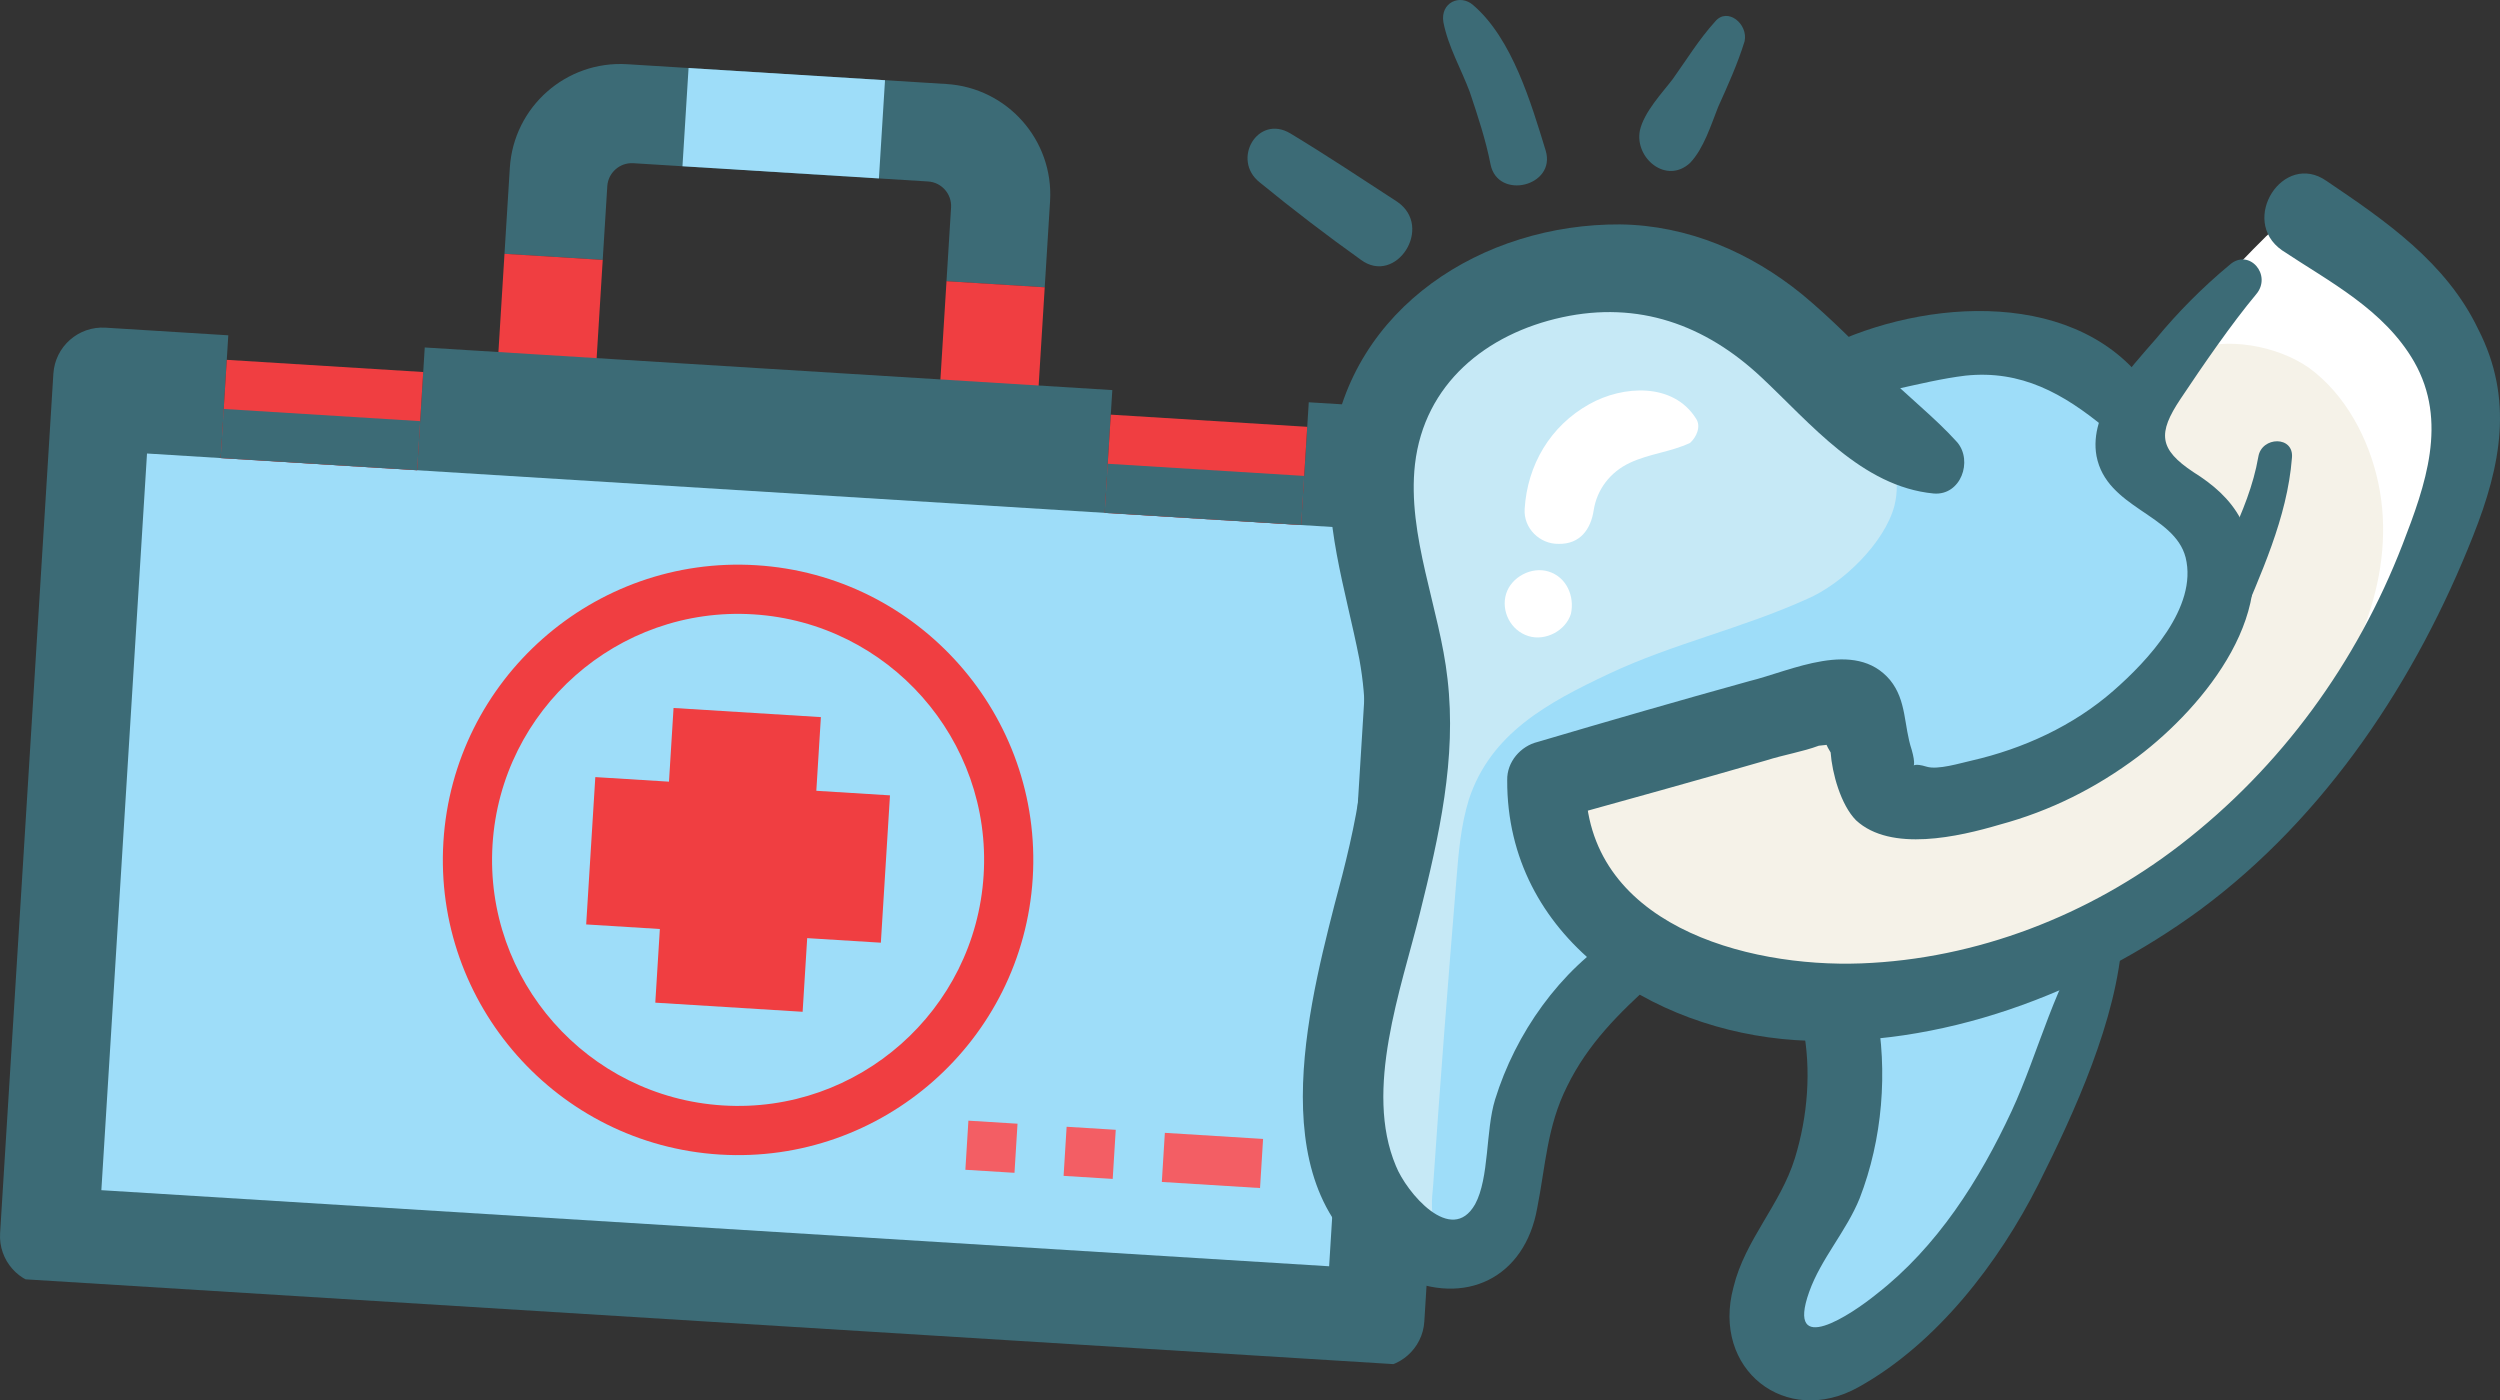
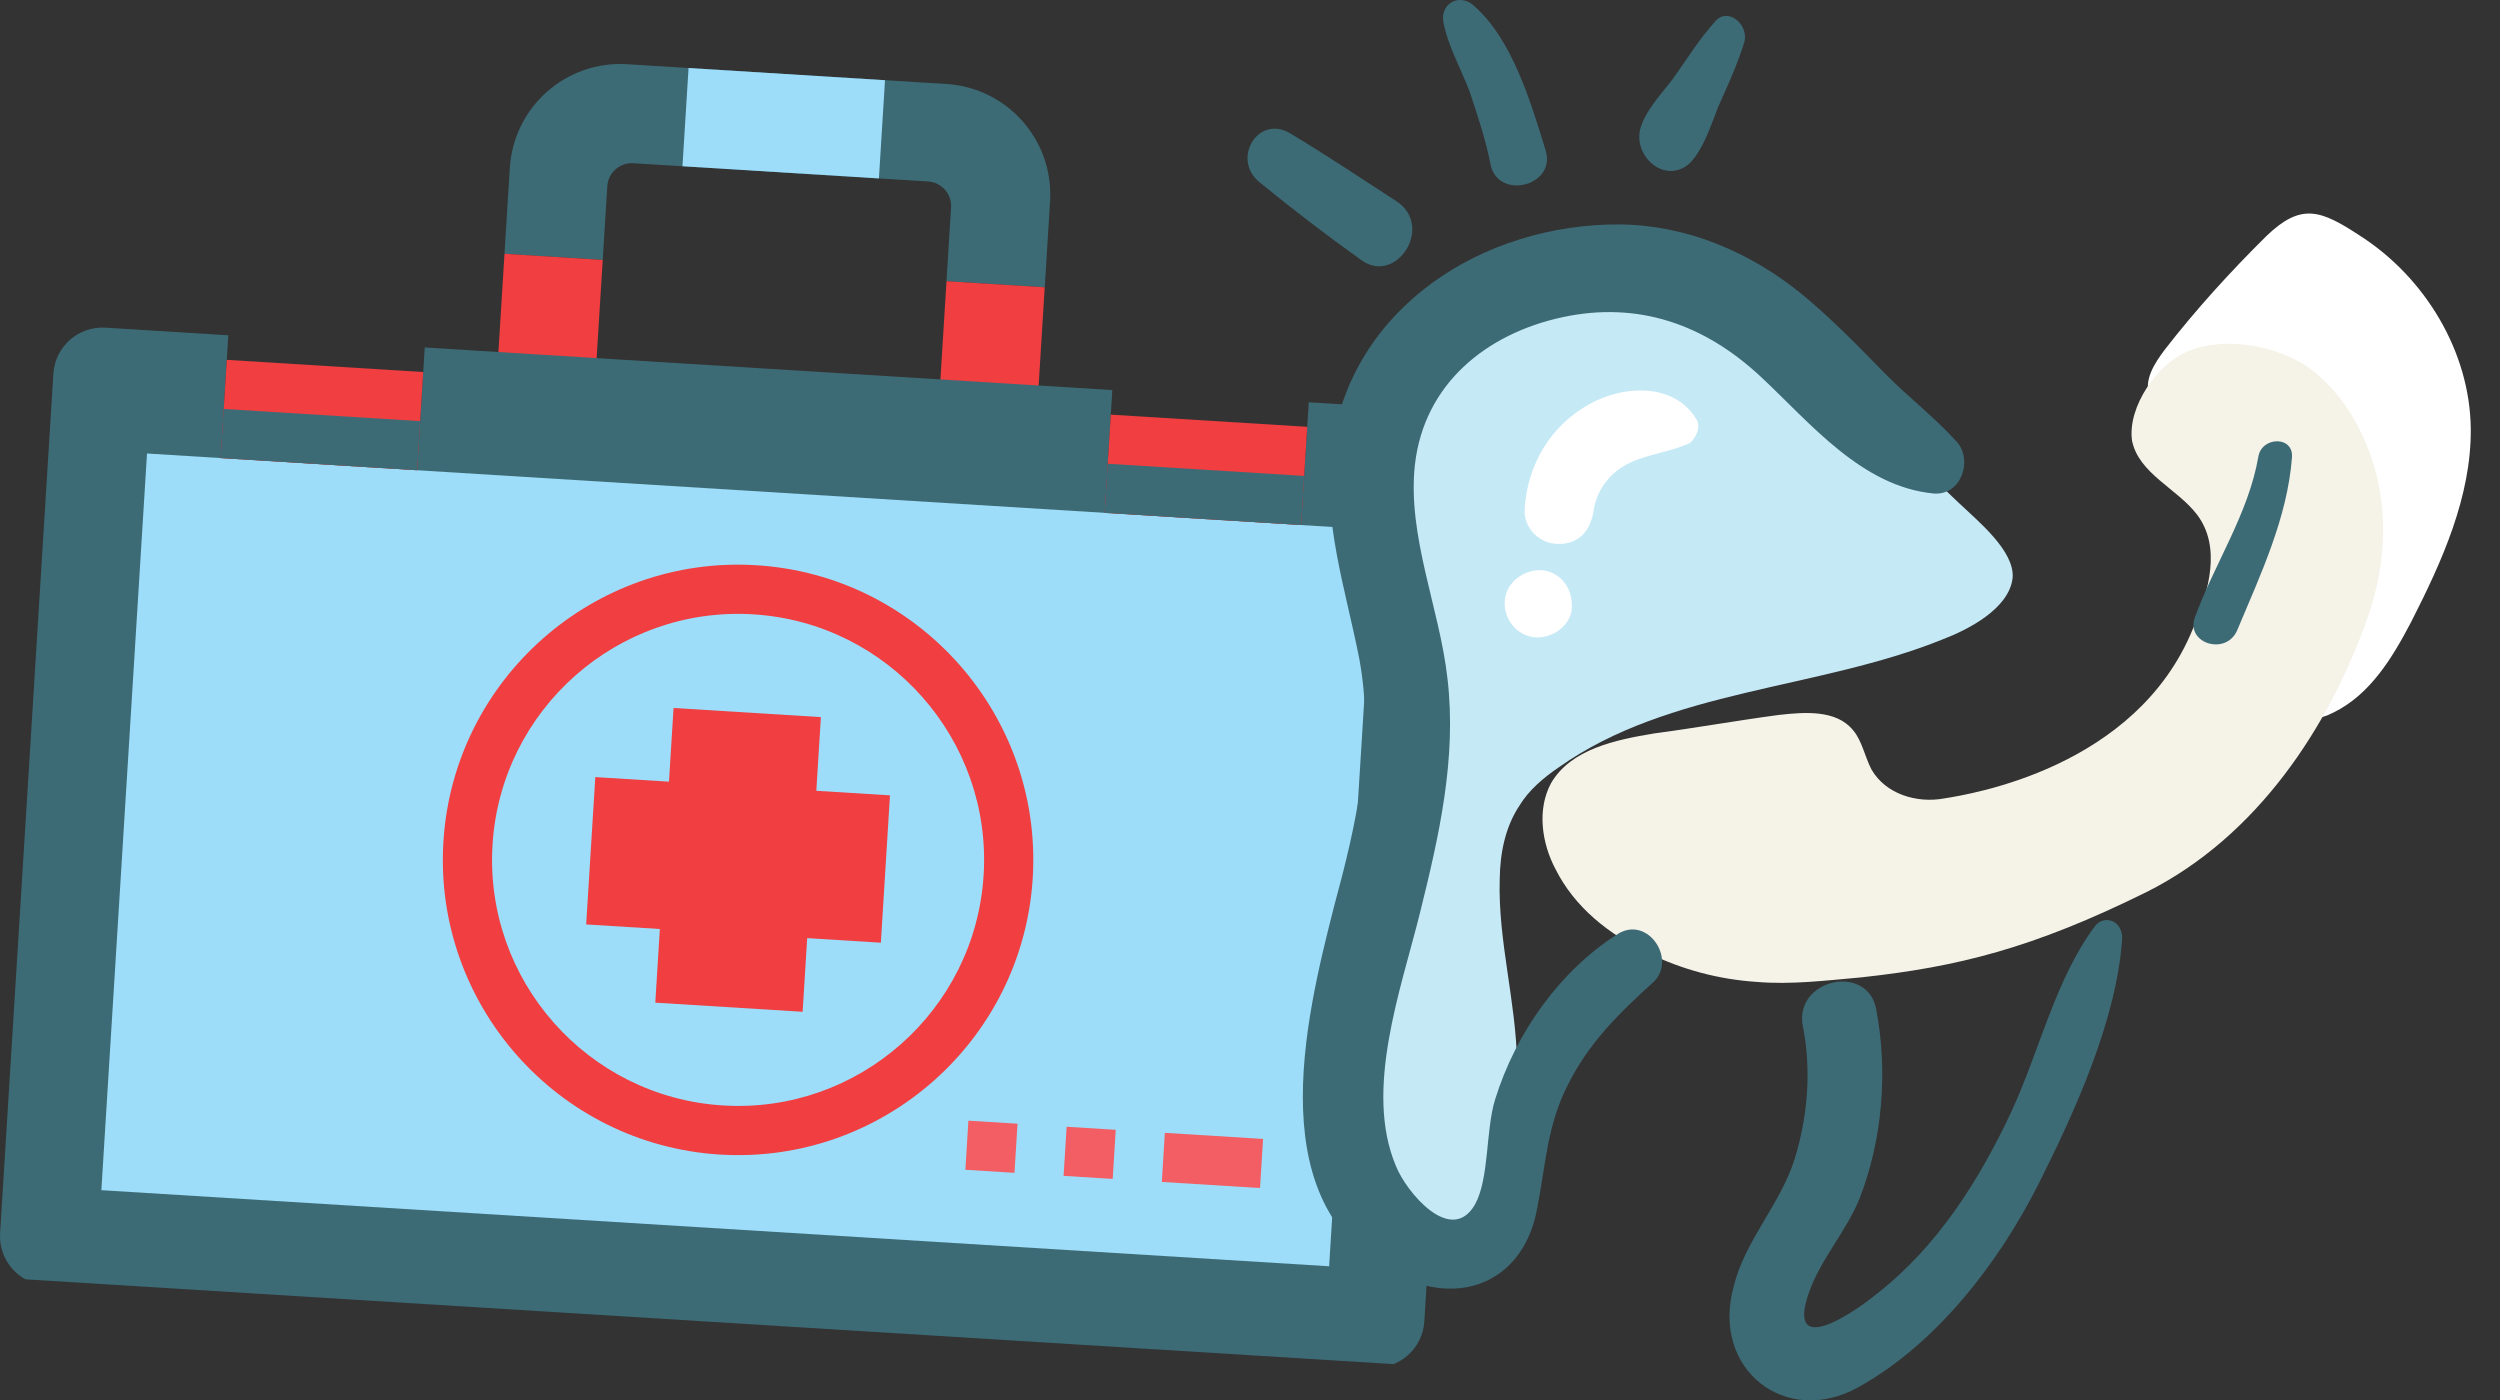
<svg xmlns="http://www.w3.org/2000/svg" xmlns:ns1="http://sodipodi.sourceforge.net/DTD/sodipodi-0.dtd" xmlns:ns2="http://www.inkscape.org/namespaces/inkscape" width="681.637" zoomAndPan="magnify" viewBox="0 0 511.228 286.367" height="381.823" preserveAspectRatio="xMidYMid" version="1.0" id="svg586" ns1:docname="chicots.svg" ns2:version="1.2.2 (b0a8486541, 2022-12-01)">
  <rect x="0" y="0" width="511.228" height="286.367" fill="#333333" stroke="none" />
  <ns1:namedview id="namedview588" pagecolor="#ffffff" bordercolor="#666666" borderopacity="1.0" ns2:showpageshadow="2" ns2:pageopacity="0.0" ns2:pagecheckerboard="0" ns2:deskcolor="#d1d1d1" showgrid="false" ns2:zoom="0.89136242" ns2:cx="344.97752" ns2:cy="258.59291" ns2:window-width="2494" ns2:window-height="1371" ns2:window-x="0" ns2:window-y="0" ns2:window-maximized="1" ns2:current-layer="svg586" />
  <defs id="defs314">
    <clipPath id="d71ed1674f">
      <path d="M 0.621,0.586 H 527.191 V 351.633 H 0.621 Z m 0,0" clip-rule="nonzero" id="path2" />
    </clipPath>
    <clipPath id="8cc2d6dbbc">
      <path d="M 104,44 H 217 V 90 H 104 Z m 0,0" clip-rule="nonzero" id="path5" />
    </clipPath>
    <clipPath id="a0015bc856">
      <path d="M 16.426,37.324 307.996,55.395 292.184,310.52 0.613,292.449 Z m 0,0" clip-rule="nonzero" id="path8" />
    </clipPath>
    <clipPath id="8d8521fb68">
      <path d="M 16.426,37.324 307.996,55.395 292.184,310.52 0.613,292.449 Z m 0,0" clip-rule="nonzero" id="path11" />
    </clipPath>
    <clipPath id="4c334e7bf8">
      <path d="m 140,45 h 43 v 23 h -43 z m 0,0" clip-rule="nonzero" id="path14" />
    </clipPath>
    <clipPath id="0542b4d4a2">
      <path d="M 16.426,37.324 307.996,55.395 292.184,310.52 0.613,292.449 Z m 0,0" clip-rule="nonzero" id="path17" />
    </clipPath>
    <clipPath id="735808501f">
      <path d="M 16.426,37.324 307.996,55.395 292.184,310.52 0.613,292.449 Z m 0,0" clip-rule="nonzero" id="path20" />
    </clipPath>
    <clipPath id="5e52acf4fe">
      <path d="m 102,83 h 23 v 27 h -23 z m 0,0" clip-rule="nonzero" id="path23" />
    </clipPath>
    <clipPath id="e09b48b632">
      <path d="M 16.426,37.324 307.996,55.395 292.184,310.52 0.613,292.449 Z m 0,0" clip-rule="nonzero" id="path26" />
    </clipPath>
    <clipPath id="84fc404e76">
      <path d="M 16.426,37.324 307.996,55.395 292.184,310.52 0.613,292.449 Z m 0,0" clip-rule="nonzero" id="path29" />
    </clipPath>
    <clipPath id="fe074b0e2d">
      <path d="m 193,88 h 22 v 28 h -22 z m 0,0" clip-rule="nonzero" id="path32" />
    </clipPath>
    <clipPath id="9b0237e0a6">
      <path d="M 16.426,37.324 307.996,55.395 292.184,310.52 0.613,292.449 Z m 0,0" clip-rule="nonzero" id="path35" />
    </clipPath>
    <clipPath id="125909bf75">
      <path d="M 16.426,37.324 307.996,55.395 292.184,310.52 0.613,292.449 Z m 0,0" clip-rule="nonzero" id="path38" />
    </clipPath>
    <clipPath id="42ebcb62e9">
      <path d="M 1,98 H 304 V 311 H 1 Z m 0,0" clip-rule="nonzero" id="path41" />
    </clipPath>
    <clipPath id="8b3abd26f8">
      <path d="M 16.426,37.324 307.996,55.395 292.184,310.52 0.613,292.449 Z m 0,0" clip-rule="nonzero" id="path44" />
    </clipPath>
    <clipPath id="be57fdf98e">
      <path d="M 16.426,37.324 307.996,55.395 292.184,310.52 0.613,292.449 Z m 0,0" clip-rule="nonzero" id="path47" />
    </clipPath>
    <clipPath id="444377d2f0">
      <path d="M 21,123 H 283 V 291 H 21 Z m 0,0" clip-rule="nonzero" id="path50" />
    </clipPath>
    <clipPath id="f7ccb1079f">
      <path d="M 16.426,37.324 307.996,55.395 292.184,310.52 0.613,292.449 Z m 0,0" clip-rule="nonzero" id="path53" />
    </clipPath>
    <clipPath id="0a72babb62">
      <path d="M 16.426,37.324 307.996,55.395 292.184,310.52 0.613,292.449 Z m 0,0" clip-rule="nonzero" id="path56" />
    </clipPath>
    <clipPath id="8e4643abe1">
      <path d="m 46,104 h 42 v 24 H 46 Z m 0,0" clip-rule="nonzero" id="path59" />
    </clipPath>
    <clipPath id="f4510a8a6f">
      <path d="M 16.426,37.324 307.996,55.395 292.184,310.52 0.613,292.449 Z m 0,0" clip-rule="nonzero" id="path62" />
    </clipPath>
    <clipPath id="206ee3fe21">
      <path d="M 16.426,37.324 307.996,55.395 292.184,310.52 0.613,292.449 Z m 0,0" clip-rule="nonzero" id="path65" />
    </clipPath>
    <clipPath id="7fcf3dcb03">
      <path d="m 227,115 h 42 v 24 h -42 z m 0,0" clip-rule="nonzero" id="path68" />
    </clipPath>
    <clipPath id="7f2f222eca">
      <path d="M 16.426,37.324 307.996,55.395 292.184,310.52 0.613,292.449 Z m 0,0" clip-rule="nonzero" id="path71" />
    </clipPath>
    <clipPath id="748a996a3e">
      <path d="M 16.426,37.324 307.996,55.395 292.184,310.52 0.613,292.449 Z m 0,0" clip-rule="nonzero" id="path74" />
    </clipPath>
    <clipPath id="e6df3fa66e">
      <path d="m 46,114 h 42 v 14 H 46 Z m 0,0" clip-rule="nonzero" id="path77" />
    </clipPath>
    <clipPath id="d6fa30542c">
      <path d="M 16.426,37.324 307.996,55.395 292.184,310.52 0.613,292.449 Z m 0,0" clip-rule="nonzero" id="path80" />
    </clipPath>
    <clipPath id="d8c618d367">
      <path d="M 16.426,37.324 307.996,55.395 292.184,310.52 0.613,292.449 Z m 0,0" clip-rule="nonzero" id="path83" />
    </clipPath>
    <clipPath id="fb65f86855">
      <path d="m 227,126 h 41 v 13 h -41 z m 0,0" clip-rule="nonzero" id="path86" />
    </clipPath>
    <clipPath id="351cd7db65">
      <path d="M 16.426,37.324 307.996,55.395 292.184,310.52 0.613,292.449 Z m 0,0" clip-rule="nonzero" id="path89" />
    </clipPath>
    <clipPath id="fa21320a97">
      <path d="M 16.426,37.324 307.996,55.395 292.184,310.52 0.613,292.449 Z m 0,0" clip-rule="nonzero" id="path92" />
    </clipPath>
    <clipPath id="4e0daf47ec">
      <path d="M 91,146 H 213 V 268 H 91 Z m 0,0" clip-rule="nonzero" id="path95" />
    </clipPath>
    <clipPath id="712ccb5250">
      <path d="M 16.426,37.324 307.996,55.395 292.184,310.52 0.613,292.449 Z m 0,0" clip-rule="nonzero" id="path98" />
    </clipPath>
    <clipPath id="3d0ba504f1">
      <path d="M 16.426,37.324 307.996,55.395 292.184,310.52 0.613,292.449 Z m 0,0" clip-rule="nonzero" id="path101" />
    </clipPath>
    <clipPath id="e3a5ad0dd9">
      <path d="m 121,175 h 63 v 64 h -63 z m 0,0" clip-rule="nonzero" id="path104" />
    </clipPath>
    <clipPath id="3ecf8249b4">
      <path d="M 16.426,37.324 307.996,55.395 292.184,310.52 0.613,292.449 Z m 0,0" clip-rule="nonzero" id="path107" />
    </clipPath>
    <clipPath id="3820597e87">
      <path d="M 16.426,37.324 307.996,55.395 292.184,310.52 0.613,292.449 Z m 0,0" clip-rule="nonzero" id="path110" />
    </clipPath>
    <clipPath id="745fcfaca6">
      <path d="m 198,260 h 12 v 12 h -12 z m 0,0" clip-rule="nonzero" id="path113" />
    </clipPath>
    <clipPath id="7b4ab6bc3b">
      <path d="M 16.426,37.324 307.996,55.395 292.184,310.52 0.613,292.449 Z m 0,0" clip-rule="nonzero" id="path116" />
    </clipPath>
    <clipPath id="fa019f219d">
      <path d="M 16.426,37.324 307.996,55.395 292.184,310.52 0.613,292.449 Z m 0,0" clip-rule="nonzero" id="path119" />
    </clipPath>
    <clipPath id="d719cc591b">
      <path d="m 218,261 h 12 v 12 h -12 z m 0,0" clip-rule="nonzero" id="path122" />
    </clipPath>
    <clipPath id="4e1fca70ba">
      <path d="M 16.426,37.324 307.996,55.395 292.184,310.52 0.613,292.449 Z m 0,0" clip-rule="nonzero" id="path125" />
    </clipPath>
    <clipPath id="c02f14ffea">
      <path d="M 16.426,37.324 307.996,55.395 292.184,310.52 0.613,292.449 Z m 0,0" clip-rule="nonzero" id="path128" />
    </clipPath>
    <clipPath id="f13fefad46">
      <path d="m 238,262 h 22 v 13 h -22 z m 0,0" clip-rule="nonzero" id="path131" />
    </clipPath>
    <clipPath id="0f270bf7a8">
      <path d="M 16.426,37.324 307.996,55.395 292.184,310.52 0.613,292.449 Z m 0,0" clip-rule="nonzero" id="path134" />
    </clipPath>
    <clipPath id="444510aea0">
      <path d="M 16.426,37.324 307.996,55.395 292.184,310.52 0.613,292.449 Z m 0,0" clip-rule="nonzero" id="path137" />
    </clipPath>
    <clipPath id="12a15cf600">
      <path d="m 440,74 h 67 v 105 h -67 z m 0,0" clip-rule="nonzero" id="path140" />
    </clipPath>
    <clipPath id="ef996f11a5">
      <path d="m 272.473,0.758 254.711,78.625 L 444.25,348.047 189.539,269.422 Z m 0,0" clip-rule="nonzero" id="path143" />
    </clipPath>
    <clipPath id="06d4042a46">
      <path d="m 272.473,0.758 254.711,78.625 L 444.25,348.047 189.539,269.422 Z m 0,0" clip-rule="nonzero" id="path146" />
    </clipPath>
    <clipPath id="0281898b8d">
      <path d="m 272.473,0.758 254.711,78.625 L 444.25,348.047 189.539,269.422 Z m 0,0" clip-rule="nonzero" id="path149" />
    </clipPath>
    <clipPath id="961d41928b">
      <path d="M 276,90 H 413 V 287 H 276 Z m 0,0" clip-rule="nonzero" id="path152" />
    </clipPath>
    <clipPath id="863006d490">
      <path d="m 272.473,0.758 254.711,78.625 L 444.25,348.047 189.539,269.422 Z m 0,0" clip-rule="nonzero" id="path155" />
    </clipPath>
    <clipPath id="9f600c3f55">
      <path d="m 272.473,0.758 254.711,78.625 L 444.25,348.047 189.539,269.422 Z m 0,0" clip-rule="nonzero" id="path158" />
    </clipPath>
    <clipPath id="7020126a9a">
      <path d="m 272.473,0.758 254.711,78.625 L 444.25,348.047 189.539,269.422 Z m 0,0" clip-rule="nonzero" id="path161" />
    </clipPath>
    <clipPath id="92e6f279a0">
      <path d="M 294,102 H 463 V 308 H 294 Z m 0,0" clip-rule="nonzero" id="path164" />
    </clipPath>
    <clipPath id="c17fd13dd6">
-       <path d="m 272.473,0.758 254.711,78.625 L 444.25,348.047 189.539,269.422 Z m 0,0" clip-rule="nonzero" id="path167" />
-     </clipPath>
+       </clipPath>
    <clipPath id="c28a9317cd">
      <path d="m 272.473,0.758 254.711,78.625 L 444.25,348.047 189.539,269.422 Z m 0,0" clip-rule="nonzero" id="path170" />
    </clipPath>
    <clipPath id="f11dde099e">
      <path d="m 272.473,0.758 254.711,78.625 L 444.25,348.047 189.539,269.422 Z m 0,0" clip-rule="nonzero" id="path173" />
    </clipPath>
    <clipPath id="7a011db4b1">
      <path d="M 316,101 H 489 V 233 H 316 Z m 0,0" clip-rule="nonzero" id="path176" />
    </clipPath>
    <clipPath id="3dcaeb28b3">
      <path d="m 272.473,0.758 254.711,78.625 L 444.25,348.047 189.539,269.422 Z m 0,0" clip-rule="nonzero" id="path179" />
    </clipPath>
    <clipPath id="78d51f7951">
      <path d="m 272.473,0.758 254.711,78.625 L 444.25,348.047 189.539,269.422 Z m 0,0" clip-rule="nonzero" id="path182" />
    </clipPath>
    <clipPath id="bcfa2b979d">
      <path d="m 272.473,0.758 254.711,78.625 L 444.25,348.047 189.539,269.422 Z m 0,0" clip-rule="nonzero" id="path185" />
    </clipPath>
    <clipPath id="d80c0f87c7">
      <path d="M 309,66 H 513 V 245 H 309 Z m 0,0" clip-rule="nonzero" id="path188" />
    </clipPath>
    <clipPath id="1e134b78e6">
      <path d="m 272.473,0.758 254.711,78.625 L 444.25,348.047 189.539,269.422 Z m 0,0" clip-rule="nonzero" id="path191" />
    </clipPath>
    <clipPath id="079ffc927a">
      <path d="m 272.473,0.758 254.711,78.625 L 444.25,348.047 189.539,269.422 Z m 0,0" clip-rule="nonzero" id="path194" />
    </clipPath>
    <clipPath id="ab2786d8c4">
-       <path d="m 272.473,0.758 254.711,78.625 L 444.25,348.047 189.539,269.422 Z m 0,0" clip-rule="nonzero" id="path197" />
-     </clipPath>
+       </clipPath>
    <clipPath id="8c9871d1b9">
      <path d="m 449,121 h 21 v 42 h -21 z m 0,0" clip-rule="nonzero" id="path200" />
    </clipPath>
    <clipPath id="8b9a084dc1">
      <path d="m 272.473,0.758 254.711,78.625 L 444.25,348.047 189.539,269.422 Z m 0,0" clip-rule="nonzero" id="path203" />
    </clipPath>
    <clipPath id="a773fa3459">
      <path d="m 272.473,0.758 254.711,78.625 L 444.25,348.047 189.539,269.422 Z m 0,0" clip-rule="nonzero" id="path206" />
    </clipPath>
    <clipPath id="21fde8a886">
      <path d="m 272.473,0.758 254.711,78.625 L 444.25,348.047 189.539,269.422 Z m 0,0" clip-rule="nonzero" id="path209" />
    </clipPath>
    <clipPath id="987cc9b6af">
      <path d="M 267,77 H 403 V 295 H 267 Z m 0,0" clip-rule="nonzero" id="path212" />
    </clipPath>
    <clipPath id="3f40f82347">
      <path d="m 272.473,0.758 254.711,78.625 L 444.25,348.047 189.539,269.422 Z m 0,0" clip-rule="nonzero" id="path215" />
    </clipPath>
    <clipPath id="1d675c388b">
      <path d="m 272.473,0.758 254.711,78.625 L 444.25,348.047 189.539,269.422 Z m 0,0" clip-rule="nonzero" id="path218" />
    </clipPath>
    <clipPath id="c1d0a3f044">
      <path d="m 272.473,0.758 254.711,78.625 L 444.25,348.047 189.539,269.422 Z m 0,0" clip-rule="nonzero" id="path221" />
    </clipPath>
    <clipPath id="ab4796503b">
      <path d="m 369,94 h 73 v 26 h -73 z m 0,0" clip-rule="nonzero" id="path224" />
    </clipPath>
    <clipPath id="e41a2aed25">
      <path d="m 272.473,0.758 254.711,78.625 L 444.25,348.047 189.539,269.422 Z m 0,0" clip-rule="nonzero" id="path227" />
    </clipPath>
    <clipPath id="e106e44115">
      <path d="m 272.473,0.758 254.711,78.625 L 444.25,348.047 189.539,269.422 Z m 0,0" clip-rule="nonzero" id="path230" />
    </clipPath>
    <clipPath id="ef7990afba">
-       <path d="m 272.473,0.758 254.711,78.625 L 444.25,348.047 189.539,269.422 Z m 0,0" clip-rule="nonzero" id="path233" />
-     </clipPath>
+       </clipPath>
    <clipPath id="83c9854cc3">
      <path d="m 354,219 h 82 v 99 h -82 z m 0,0" clip-rule="nonzero" id="path236" />
    </clipPath>
    <clipPath id="2e65cdb42e">
      <path d="m 272.473,0.758 254.711,78.625 L 444.25,348.047 189.539,269.422 Z m 0,0" clip-rule="nonzero" id="path239" />
    </clipPath>
    <clipPath id="8e590a8715">
      <path d="m 272.473,0.758 254.711,78.625 L 444.25,348.047 189.539,269.422 Z m 0,0" clip-rule="nonzero" id="path242" />
    </clipPath>
    <clipPath id="99bf3c43df">
      <path d="m 272.473,0.758 254.711,78.625 L 444.25,348.047 189.539,269.422 Z m 0,0" clip-rule="nonzero" id="path245" />
    </clipPath>
    <clipPath id="ba4cbf0984">
      <path d="m 256,57 h 35 v 29 h -35 z m 0,0" clip-rule="nonzero" id="path248" />
    </clipPath>
    <clipPath id="71ec10fb0b">
      <path d="m 272.473,0.758 254.711,78.625 L 444.25,348.047 189.539,269.422 Z m 0,0" clip-rule="nonzero" id="path251" />
    </clipPath>
    <clipPath id="7dbf8c261f">
      <path d="m 272.473,0.758 254.711,78.625 L 444.25,348.047 189.539,269.422 Z m 0,0" clip-rule="nonzero" id="path254" />
    </clipPath>
    <clipPath id="433f756b10">
      <path d="m 272.473,0.758 254.711,78.625 L 444.25,348.047 189.539,269.422 Z m 0,0" clip-rule="nonzero" id="path257" />
    </clipPath>
    <clipPath id="3e4aa91701">
      <path d="m 296,31 h 22 v 39 h -22 z m 0,0" clip-rule="nonzero" id="path260" />
    </clipPath>
    <clipPath id="467bee1a4c">
      <path d="m 272.473,0.758 254.711,78.625 L 444.25,348.047 189.539,269.422 Z m 0,0" clip-rule="nonzero" id="path263" />
    </clipPath>
    <clipPath id="bee6c95919">
      <path d="m 272.473,0.758 254.711,78.625 L 444.25,348.047 189.539,269.422 Z m 0,0" clip-rule="nonzero" id="path266" />
    </clipPath>
    <clipPath id="96e04746c9">
      <path d="m 272.473,0.758 254.711,78.625 L 444.25,348.047 189.539,269.422 Z m 0,0" clip-rule="nonzero" id="path269" />
    </clipPath>
    <clipPath id="e3380d61dc">
      <path d="m 336,34 h 23 v 33 h -23 z m 0,0" clip-rule="nonzero" id="path272" />
    </clipPath>
    <clipPath id="da4af63a43">
      <path d="m 272.473,0.758 254.711,78.625 L 444.25,348.047 189.539,269.422 Z m 0,0" clip-rule="nonzero" id="path275" />
    </clipPath>
    <clipPath id="c5f5701ad0">
      <path d="m 272.473,0.758 254.711,78.625 L 444.25,348.047 189.539,269.422 Z m 0,0" clip-rule="nonzero" id="path278" />
    </clipPath>
    <clipPath id="e79054fe39">
      <path d="m 272.473,0.758 254.711,78.625 L 444.25,348.047 189.539,269.422 Z m 0,0" clip-rule="nonzero" id="path281" />
    </clipPath>
    <clipPath id="f41bb12066">
      <path d="m 313,111 h 36 v 32 h -36 z m 0,0" clip-rule="nonzero" id="path284" />
    </clipPath>
    <clipPath id="796c871bd4">
      <path d="m 272.473,0.758 254.711,78.625 L 444.25,348.047 189.539,269.422 Z m 0,0" clip-rule="nonzero" id="path287" />
    </clipPath>
    <clipPath id="b46d3218b4">
      <path d="m 272.473,0.758 254.711,78.625 L 444.25,348.047 189.539,269.422 Z m 0,0" clip-rule="nonzero" id="path290" />
    </clipPath>
    <clipPath id="6839118747">
      <path d="m 272.473,0.758 254.711,78.625 L 444.25,348.047 189.539,269.422 Z m 0,0" clip-rule="nonzero" id="path293" />
    </clipPath>
    <clipPath id="8688b38b11">
      <path d="m 308,147 h 15 v 15 h -15 z m 0,0" clip-rule="nonzero" id="path296" />
    </clipPath>
    <clipPath id="4eb27bfc24">
      <path d="m 272.473,0.758 254.711,78.625 L 444.25,348.047 189.539,269.422 Z m 0,0" clip-rule="nonzero" id="path299" />
    </clipPath>
    <clipPath id="5a42c23a61">
      <path d="m 272.473,0.758 254.711,78.625 L 444.25,348.047 189.539,269.422 Z m 0,0" clip-rule="nonzero" id="path302" />
    </clipPath>
    <clipPath id="c42284ef55">
      <path d="m 272.473,0.758 254.711,78.625 L 444.25,348.047 189.539,269.422 Z m 0,0" clip-rule="nonzero" id="path305" />
    </clipPath>
    <clipPath id="4673678839">
      <rect x="0" width="528" y="0" height="352" id="rect308" />
    </clipPath>
    <clipPath id="b8777ded86">
      <rect x="0" width="528" y="0" height="352" id="rect311" />
    </clipPath>
  </defs>
  <g transform="translate(-1.234,-31.2)" id="g584">
    <g clip-path="url(#b8777ded86)" id="g582">
      <g clip-path="url(#d71ed1674f)" id="g580">
        <g id="g578">
          <g clip-path="url(#4673678839)" id="g576">
            <g clip-path="url(#8cc2d6dbbc)" id="g322">
              <g clip-path="url(#a0015bc856)" id="g320">
                <g clip-path="url(#8d8521fb68)" id="g318">
                  <path fill="#3c6b76" d="m 194.766,48.379 -65.281,-4.047 c -12.48,-0.773 -23.223,8.715 -23.996,21.195 l -1.09,17.574 20.086,1.246 0.934,-15.062 c 0.172,-2.773 2.559,-4.883 5.332,-4.711 l 60.258,3.734 c 2.773,0.172 4.883,2.559 4.711,5.332 l -0.934,15.062 20.086,1.246 1.09,-17.574 c 0.773,-12.48 -8.715,-23.223 -21.195,-23.996" fill-opacity="1" fill-rule="nonzero" id="path316" />
                </g>
              </g>
            </g>
            <g clip-path="url(#4c334e7bf8)" id="g330">
              <g clip-path="url(#0542b4d4a2)" id="g328">
                <g clip-path="url(#735808501f)" id="g326">
                  <path fill="#9eddf9" d="m 180.965,67.688 -40.172,-2.492 1.246,-20.086 40.172,2.492 -1.246,20.086" fill-opacity="1" fill-rule="nonzero" id="path324" />
                </g>
              </g>
            </g>
            <g clip-path="url(#5e52acf4fe)" id="g338">
              <g clip-path="url(#e09b48b632)" id="g336">
                <g clip-path="url(#84fc404e76)" id="g334">
                  <path fill="#f03e41" d="m 122.93,109.453 -20.086,-1.242 1.555,-25.109 20.086,1.246 -1.555,25.105" fill-opacity="1" fill-rule="nonzero" id="path332" />
                </g>
              </g>
            </g>
            <g clip-path="url(#fe074b0e2d)" id="g346">
              <g clip-path="url(#9b0237e0a6)" id="g344">
                <g clip-path="url(#125909bf75)" id="g342">
                  <path fill="#f03e41" d="m 213.316,115.059 -20.086,-1.246 1.555,-25.109 20.086,1.246 -1.555,25.109" fill-opacity="1" fill-rule="nonzero" id="path340" />
                </g>
              </g>
            </g>
            <g clip-path="url(#42ebcb62e9)" id="g354">
              <g clip-path="url(#8b3abd26f8)" id="g352">
                <g clip-path="url(#be57fdf98e)" id="g350">
                  <path fill="#3c6b76" d="M 281.832,310.852 10.672,294.043 C 5.129,293.699 0.91,288.926 1.254,283.379 l 10.895,-175.75 c 0.344,-5.547 5.117,-9.766 10.664,-9.422 l 25.105,1.559 -1.555,25.105 40.172,2.492 1.555,-25.109 140.602,8.715 -1.559,25.109 40.172,2.488 1.559,-25.105 25.105,1.555 c 5.547,0.344 9.766,5.117 9.422,10.664 l -10.895,175.75 c -0.344,5.547 -5.121,9.766 -10.664,9.422" fill-opacity="1" fill-rule="nonzero" id="path348" />
                </g>
              </g>
            </g>
            <g clip-path="url(#444377d2f0)" id="g362">
              <g clip-path="url(#f7ccb1079f)" id="g360">
                <g clip-path="url(#0a72babb62)" id="g358">
                  <path fill="#9eddf9" d="M 273.031,290.141 21.961,274.582 31.297,123.938 282.371,139.5 273.031,290.141" fill-opacity="1" fill-rule="nonzero" id="path356" />
                </g>
              </g>
            </g>
            <g clip-path="url(#8e4643abe1)" id="g370">
              <g clip-path="url(#f4510a8a6f)" id="g368">
                <g clip-path="url(#206ee3fe21)" id="g366">
                  <path fill="#f03e41" d="m 86.535,127.363 -40.172,-2.492 1.246,-20.086 40.168,2.492 -1.242,20.086" fill-opacity="1" fill-rule="nonzero" id="path364" />
                </g>
              </g>
            </g>
            <g clip-path="url(#7fcf3dcb03)" id="g378">
              <g clip-path="url(#7f2f222eca)" id="g376">
                <g clip-path="url(#748a996a3e)" id="g374">
                  <path fill="#f03e41" d="m 267.305,138.566 -40.172,-2.488 1.246,-20.086 40.172,2.488 -1.246,20.086" fill-opacity="1" fill-rule="nonzero" id="path372" />
                </g>
              </g>
            </g>
            <g clip-path="url(#e6df3fa66e)" id="g386">
              <g clip-path="url(#d6fa30542c)" id="g384">
                <g clip-path="url(#d8c618d367)" id="g382">
                  <path fill="#3c6b76" d="m 86.535,127.363 -40.172,-2.492 0.621,-10.043 40.172,2.492 -0.621,10.043" fill-opacity="1" fill-rule="nonzero" id="path380" />
                </g>
              </g>
            </g>
            <g clip-path="url(#fb65f86855)" id="g394">
              <g clip-path="url(#351cd7db65)" id="g392">
                <g clip-path="url(#fa21320a97)" id="g390">
                  <path fill="#3c6b76" d="m 267.305,138.566 -40.172,-2.488 0.625,-10.043 40.168,2.488 -0.621,10.043" fill-opacity="1" fill-rule="nonzero" id="path388" />
                </g>
              </g>
            </g>
            <g clip-path="url(#4e0daf47ec)" id="g402">
              <g clip-path="url(#712ccb5250)" id="g400">
                <g clip-path="url(#3d0ba504f1)" id="g398">
                  <path fill="#f03e41" d="m 155.277,156.828 c -27.688,-1.719 -51.609,19.41 -53.324,47.102 -1.719,27.688 19.41,51.609 47.102,53.324 27.688,1.719 51.609,-19.414 53.324,-47.102 1.719,-27.688 -19.414,-51.609 -47.102,-53.324 z m -6.848,110.469 c -33.223,-2.059 -58.582,-30.766 -56.52,-63.992 2.059,-33.223 30.766,-58.582 63.988,-56.52 33.227,2.059 58.582,30.766 56.523,63.988 -2.059,33.227 -30.766,58.582 -63.992,56.523" fill-opacity="1" fill-rule="nonzero" id="path396" />
                </g>
              </g>
            </g>
            <g clip-path="url(#e3a5ad0dd9)" id="g410">
              <g clip-path="url(#3ecf8249b4)" id="g408">
                <g clip-path="url(#3820597e87)" id="g406">
                  <path fill="#f03e41" d="m 183.227,193.844 -15.062,-0.934 0.934,-15.066 -30.129,-1.867 -0.934,15.066 -15.066,-0.934 -1.867,30.129 15.066,0.934 -0.934,15.062 30.129,1.867 0.934,-15.062 15.062,0.934 1.867,-30.129" fill-opacity="1" fill-rule="nonzero" id="path404" />
                </g>
              </g>
            </g>
            <g clip-path="url(#745fcfaca6)" id="g418">
              <g clip-path="url(#7b4ab6bc3b)" id="g416">
                <g clip-path="url(#fa019f219d)" id="g414">
                  <path fill="#f35e64" d="m 208.688,271.031 -10.043,-0.621 0.621,-10.043 10.043,0.621 -0.621,10.043" fill-opacity="1" fill-rule="nonzero" id="path412" />
                </g>
              </g>
            </g>
            <g clip-path="url(#d719cc591b)" id="g426">
              <g clip-path="url(#4e1fca70ba)" id="g424">
                <g clip-path="url(#c02f14ffea)" id="g422">
                  <path fill="#f35e64" d="m 228.773,272.277 -10.043,-0.621 0.621,-10.043 10.043,0.621 -0.621,10.043" fill-opacity="1" fill-rule="nonzero" id="path420" />
                </g>
              </g>
            </g>
            <g clip-path="url(#f13fefad46)" id="g434">
              <g clip-path="url(#0f270bf7a8)" id="g432">
                <g clip-path="url(#444510aea0)" id="g430">
                  <path fill="#f35e64" d="m 258.902,274.145 -20.086,-1.246 0.621,-10.043 20.086,1.246 -0.621,10.043" fill-opacity="1" fill-rule="nonzero" id="path428" />
                </g>
              </g>
            </g>
            <g clip-path="url(#12a15cf600)" id="g444">
              <g clip-path="url(#ef996f11a5)" id="g442">
                <g clip-path="url(#06d4042a46)" id="g440">
                  <g clip-path="url(#0281898b8d)" id="g438">
                    <path fill="#ffffff" d="m 443.938,102.668 c -2.125,2.805 -4.52,6.469 -3.012,9.766 1.504,3.297 5.715,3.969 9.086,5.32 6.824,2.422 11.922,8.402 14.273,15.105 2.348,6.699 2.238,14.215 0.973,21.375 -0.953,4.113 -2.281,8.418 -2.371,12.797 -0.086,4.375 1.93,9.09 5.875,10.621 3.082,1.266 6.691,0.809 9.707,-0.777 7.449,-3.68 11.945,-11.098 15.781,-18.41 6.383,-12.5 12.367,-25.75 12.234,-39.633 -0.176,-15.785 -9.395,-30.902 -22.562,-39.367 -8.133,-5.344 -12.078,-6.875 -19.258,0.031 -7.273,7.191 -14.43,15.047 -20.727,23.172 z m 0,0" fill-opacity="1" fill-rule="nonzero" id="path436" />
                  </g>
                </g>
              </g>
            </g>
            <g clip-path="url(#961d41928b)" id="g454">
              <g clip-path="url(#863006d490)" id="g452">
                <g clip-path="url(#9f600c3f55)" id="g450">
                  <g clip-path="url(#7020126a9a)" id="g448">
                    <path fill="#c6e9f6" d="m 401.758,134.004 c -5.848,-5.582 -11.699,-11.16 -17.84,-16.832 -6.828,-6.512 -13.363,-12.934 -21.387,-17.613 -17.312,-10.375 -39.852,-11.984 -58.449,-3.887 -4.719,2.004 -9.418,4.957 -12.766,8.645 -6.496,7.746 -7.867,18.332 -7.535,28.504 0.352,7.031 1.086,13.863 2.77,20.672 1.285,6.062 3.234,12.012 3.855,18.18 1.176,9.484 -0.797,18.941 -2.77,28.402 -5.41,25.699 -20.305,41.234 -4.191,77.98 1.109,2.543 1.93,5 3.879,6.859 3.5,2.969 9.109,2.184 12.766,-0.461 3.656,-2.648 5.941,-6.977 7.27,-11.285 2.77,-7.953 4.301,-15.973 4.102,-24.531 -0.199,-12.645 -3.922,-25.117 -3.547,-37.586 0.066,-5.328 1.086,-10.676 4.035,-15.113 1.93,-3.18 4.922,-5.715 8.113,-7.875 22.605,-15.988 52.84,-15.777 78.438,-26.121 5.012,-1.914 13.586,-6.188 14.297,-12.574 0.445,-5.527 -7.137,-11.641 -11.039,-15.363 z m 0,0" fill-opacity="1" fill-rule="nonzero" id="path446" />
                  </g>
                </g>
              </g>
            </g>
            <g clip-path="url(#92e6f279a0)" id="g464">
              <g clip-path="url(#c17fd13dd6)" id="g462">
                <g clip-path="url(#c28a9317cd)" id="g460">
                  <g clip-path="url(#f11dde099e)" id="g458">
                    <path fill="#9eddf9" d="m 385.094,118.48 c 3.258,4.777 4.918,10.641 3.523,16.188 -2.02,7.555 -10.598,15.918 -17.867,19.023 -13.207,5.988 -27.438,9.145 -40.359,15.223 -12.922,6.078 -24.316,12.312 -28.77,25.723 -1.684,5.457 -2.129,10.984 -2.57,16.508 -1.707,20.867 -3.328,41.445 -4.746,62.398 -0.309,3.051 -0.531,5.812 0.488,8.645 1.02,2.832 3.367,5.445 6.141,5.668 4.297,0.387 7.625,-4.25 8.863,-8.273 3.238,-8.438 3.879,-17.676 5.676,-26.559 2.082,-8.797 5.586,-18.094 13.188,-23.301 10.039,-6.965 23.715,-5.262 35.883,-2.762 3.258,0.691 6.805,1.469 9.242,3.797 2.727,2.414 3.859,5.906 4.324,9.512 2.262,15.168 -5.984,29.613 -12.234,43.727 -2.992,6.625 -5.078,15.422 0,20.449 5.562,5.492 14.824,2.059 21.211,-2.262 13.23,-9.129 23.691,-22.574 29.254,-37.527 2.062,-5.656 3.637,-11.777 5.699,-17.434 7.137,-21.074 22.828,-39.195 29.676,-60.359 4.547,-13.699 11.395,-26.684 10.199,-41.211 -1.266,-13.289 -13.719,-28.145 -24.957,-35.703 -6.207,-4.43 -14.164,-6.258 -21.898,-6.758 -8.312,-0.68 -15.957,-1.465 -23.914,0.797 -4.543,1.43 -9.598,1.441 -14.055,2.582 0.023,5.039 5.633,8.344 8.004,11.91 z m 0,0" fill-opacity="1" fill-rule="nonzero" id="path456" />
                  </g>
                </g>
              </g>
            </g>
            <g clip-path="url(#7a011db4b1)" id="g474">
              <g clip-path="url(#3dcaeb28b3)" id="g472">
                <g clip-path="url(#78d51f7951)" id="g470">
                  <g clip-path="url(#bcfa2b979d)" id="g468">
                    <path fill="#f5f2e8" d="m 437.223,121.359 c 1.395,6.723 9.285,9.785 13.32,15.121 4.922,6.551 2.461,15.543 -0.887,23.32 -11.637,28.496 -45.461,33.785 -50.777,34.66 -5.699,1.07 -12.035,-0.887 -14.918,-5.863 -1.395,-2.633 -1.949,-5.949 -3.812,-8.098 -3.434,-4.207 -9.906,-3.688 -15.137,-3.102 -8.555,1.133 -16.914,2.645 -25.469,3.777 -7.977,1.312 -17.086,3.219 -21.121,10.156 -2.926,5.387 -1.906,12.309 0.887,17.574 3.898,7.809 10.992,13.461 18.992,17.188 6.852,3.375 14.43,5.398 22.164,5.898 7.07,0.609 14.297,-0.305 21.434,-0.934 19.594,-2.133 34.953,-5.883 58.426,-17.512 22.43,-11.324 37.168,-33.512 45.125,-56.223 3.039,-8.816 4.059,-18.254 2.129,-27.344 -1.926,-9.086 -6.715,-18.117 -14.184,-23.566 -6.492,-4.523 -16.934,-6.488 -24.492,-3.473 -6.426,2.422 -12.699,11.496 -11.68,18.418 z m 0,0" fill-opacity="1" fill-rule="nonzero" id="path466" />
                  </g>
                </g>
              </g>
            </g>
            <g clip-path="url(#d80c0f87c7)" id="g484">
              <g clip-path="url(#1e134b78e6)" id="g482">
                <g clip-path="url(#079ffc927a)" id="g480">
                  <g clip-path="url(#ab2786d8c4)" id="g478">
                    <path fill="#3c6b76" d="m 457.172,85.359 c -5.52,4.59 -10.551,9.645 -15.094,15.16 -5.387,6.203 -13.766,14.941 -12.125,23.941 2.059,10.703 15.914,11.836 18.219,20.727 2.527,10.215 -7.805,21.184 -14.719,27.227 -8.223,7.215 -18.508,11.906 -29.035,14.32 -2.371,0.523 -6.914,1.953 -9.219,1.242 -4.898,-1.512 -1.375,2.406 -3.039,-3.453 -1.637,-4.91 -0.996,-10.062 -4.43,-14.27 -7.16,-8.5 -20.258,-1.848 -28.793,0.238 -14.496,4.02 -28.703,8.125 -43.285,12.434 -3.414,0.832 -6.297,4.031 -6.207,7.836 -0.113,32.055 29.32,51.207 59.023,53.137 29.41,1.844 59.465,-9.641 82.715,-26.688 25.777,-19.098 44.195,-47.07 55.812,-76.516 5.672,-14.293 8.312,-27.949 1.02,-42.156 C 501.5,84.887 489,76.312 476.984,68.199 468.164,62.016 459.055,76.191 467.875,82.375 c 9.688,6.449 20.879,12.105 27.039,22.816 6.961,12.215 2.305,25.25 -2.371,37.332 -9.352,24.168 -24.781,45.516 -45.48,61.461 -18.641,14.379 -41.602,23.336 -65.23,24.223 -23.625,0.887 -56.539,-8.016 -56.363,-37.219 -2.039,2.516 -4.078,5.035 -6.207,7.836 14.496,-4.02 28.992,-8.039 43.199,-12.145 3.504,-1.121 7.492,-1.777 10.707,-2.988 3.898,-0.367 4.652,-0.766 2.637,-1.387 -1.641,-0.82 -1.906,0.039 -0.223,2.762 0.289,4.18 2.062,10.703 5.188,13.871 7.113,6.598 21.055,3.352 29.391,0.891 10.328,-2.789 19.66,-7.457 28.281,-13.918 13.586,-10.277 30.277,-30.605 20.988,-48.574 -2.191,-4.137 -5.695,-7.105 -9.664,-9.59 -7.07,-4.699 -7.336,-7.926 -2.637,-14.969 4.699,-7.043 10.418,-15.344 15.426,-21.348 3.438,-3.977 -1.461,-9.578 -5.383,-6.07 z m 0,0" fill-opacity="1" fill-rule="nonzero" id="path476" />
                  </g>
                </g>
              </g>
            </g>
            <g clip-path="url(#8c9871d1b9)" id="g494">
              <g clip-path="url(#8b9a084dc1)" id="g492">
                <g clip-path="url(#a773fa3459)" id="g490">
                  <g clip-path="url(#21fde8a886)" id="g488">
                    <path fill="#3c6b76" d="m 463.043,124.609 c -2.016,11.648 -8.934,21.781 -12.965,32.805 -1.973,5.367 6.383,7.949 8.645,2.668 4.785,-11.422 10.238,-22.949 11.191,-35.238 0.465,-4.574 -6.207,-4.434 -6.871,-0.234 z m 0,0" fill-opacity="1" fill-rule="nonzero" id="path486" />
                  </g>
                </g>
              </g>
            </g>
            <g clip-path="url(#987cc9b6af)" id="g504">
              <g clip-path="url(#3f40f82347)" id="g502">
                <g clip-path="url(#1d675c388b)" id="g500">
                  <g clip-path="url(#c1d0a3f044)" id="g498">
                    <path fill="#3c6b76" d="m 401.473,121.648 c -4.699,-5.227 -10.328,-9.48 -15.117,-14.418 -5.273,-5.406 -10.551,-10.809 -16.578,-15.816 -10.594,-8.617 -23.406,-14.145 -37.234,-14.324 -28.039,-0.16 -55.102,16.965 -59.004,45.961 -1.949,14.5 2.859,28.566 5.676,42.965 3.168,17.336 -0.645,33.777 -5.121,50.324 -6.117,23.906 -15.43,62.246 13.496,75.895 13.211,6.277 25.465,0.309 27.992,-14.012 1.707,-8.594 1.996,-16.684 6.098,-24.855 4.277,-8.75 10.617,-14.969 17.621,-21.301 4.852,-4.48 -0.887,-13.488 -7.004,-10.027 -12.125,7.582 -21.168,20.52 -25.336,34.02 -1.949,6.316 -1.152,16 -4.078,21.391 -4.855,8.566 -14.074,-2.457 -16.203,-7.832 -6.559,-15.555 1.066,-36.164 4.902,-51.652 3.922,-15.777 7.559,-31.645 5.652,-47.961 -1.574,-14.328 -8.312,-29.305 -6.648,-43.891 1.906,-16.402 14.539,-26.656 30.098,-30.035 15.559,-3.375 29.211,1.469 40.715,12.254 10.039,9.391 20.547,22.387 35.262,23.785 5.543,0.453 8.047,-6.641 4.812,-10.469 z m 0,0" fill-opacity="1" fill-rule="nonzero" id="path496" />
                  </g>
                </g>
              </g>
            </g>
            <g clip-path="url(#ab4796503b)" id="g514">
              <g clip-path="url(#e41a2aed25)" id="g512">
                <g clip-path="url(#e106e44115)" id="g510">
                  <g clip-path="url(#ef7990afba)" id="g508">
                    <path fill="#3c6b76" d="m 374.852,112.801 c 9.531,-0.203 18.797,-3.637 28.305,-4.789 11.414,-1.195 20.016,3.66 28.57,10.707 5.828,4.629 12.102,-4.445 7.977,-9.492 -15.336,-19.836 -47.586,-16.578 -67.266,-5.98 -4.145,2.184 -2.926,9.48 2.414,9.555 z m 0,0" fill-opacity="1" fill-rule="nonzero" id="path506" />
                  </g>
                </g>
              </g>
            </g>
            <g clip-path="url(#83c9854cc3)" id="g524">
              <g clip-path="url(#2e65cdb42e)" id="g522">
                <g clip-path="url(#8e590a8715)" id="g520">
                  <g clip-path="url(#99bf3c43df)" id="g518">
                    <path fill="#3c6b76" d="m 429.617,220.621 c -8.043,10.73 -11.414,25.734 -17.043,37.836 -6.539,14.027 -15.184,27.719 -27.641,37.398 -5.051,4.105 -18.574,13.145 -13.742,-0.465 2.418,-6.805 7.625,-12.434 10.328,-19.148 4.68,-12.082 5.789,-25.898 3.395,-38.59 -1.75,-9.664 -17.023,-6.199 -14.984,3.555 1.73,8.711 0.996,18.238 -1.664,26.855 -2.926,9.477 -10.195,16.672 -12.543,26.328 -4.566,16.836 10.684,28.777 25.555,20.469 16.004,-8.898 28.68,-25.434 36.793,-41.492 7.379,-14.707 16.09,-33.727 17.133,-50.391 -0.086,-3.805 -3.922,-4.672 -5.586,-2.355 z m 0,0" fill-opacity="1" fill-rule="nonzero" id="path516" />
                  </g>
                </g>
              </g>
            </g>
            <g clip-path="url(#ba4cbf0984)" id="g534">
              <g clip-path="url(#71ec10fb0b)" id="g532">
                <g clip-path="url(#7dbf8c261f)" id="g530">
                  <g clip-path="url(#433f756b10)" id="g528">
                    <path fill="#3c6b76" d="m 258.824,68.488 c 6.805,5.562 13.695,10.836 20.68,15.824 7.18,5.359 15.004,-6.695 7.445,-11.859 -7.359,-4.789 -14.43,-9.488 -21.875,-13.988 -6.672,-3.945 -12.078,5.395 -6.25,10.023 z m 0,0" fill-opacity="1" fill-rule="nonzero" id="path526" />
                  </g>
                </g>
              </g>
            </g>
            <g clip-path="url(#3e4aa91701)" id="g544">
              <g clip-path="url(#467bee1a4c)" id="g542">
                <g clip-path="url(#bee6c95919)" id="g540">
                  <g clip-path="url(#96e04746c9)" id="g538">
                    <path fill="#3c6b76" d="m 296.395,35.73 c 0.973,5.02 3.656,9.621 5.383,14.246 1.641,4.91 3.281,9.82 4.258,14.84 1.504,7.387 13.453,4.469 11.281,-2.809 -2.992,-9.73 -6.828,-22.871 -14.805,-29.738 -2.727,-2.414 -6.785,-0.52 -6.117,3.461 z m 0,0" fill-opacity="1" fill-rule="nonzero" id="path536" />
                  </g>
                </g>
              </g>
            </g>
            <g clip-path="url(#e3380d61dc)" id="g554">
              <g clip-path="url(#da4af63a43)" id="g552">
                <g clip-path="url(#c5f5701ad0)" id="g550">
                  <g clip-path="url(#e79054fe39)" id="g548">
                    <path fill="#3c6b76" d="m 351.98,35.586 c -3.348,3.688 -5.918,7.926 -8.688,11.789 -2.129,2.805 -5.852,6.688 -6.719,10.512 -1.105,5.637 5.41,11.105 10.262,6.629 2.793,-2.914 4.301,-7.797 5.742,-11.441 1.996,-4.418 3.988,-8.836 5.41,-13.43 0.773,-3.535 -3.504,-7.059 -6.008,-4.059 z m 0,0" fill-opacity="1" fill-rule="nonzero" id="path546" />
                  </g>
                </g>
              </g>
            </g>
            <g clip-path="url(#f41bb12066)" id="g564">
              <g clip-path="url(#796c871bd4)" id="g562">
                <g clip-path="url(#b46d3218b4)" id="g560">
                  <g clip-path="url(#6839118747)" id="g558">
                    <path fill="#ffffff" d="m 348.055,116.797 c -4.652,-7.414 -14.938,-6.812 -21.809,-2.957 -8,4.453 -12.676,12.445 -13.23,21.398 -0.289,4 3.125,7.254 6.938,7.176 4.387,0.094 6.602,-2.996 7.18,-6.906 0.664,-4.199 3.348,-7.777 7.402,-9.672 4.059,-1.895 8.246,-2.172 12.301,-4.066 1.309,-1.168 2.305,-3.379 1.219,-4.973 z m 0,0" fill-opacity="1" fill-rule="nonzero" id="path556" />
                  </g>
                </g>
              </g>
            </g>
            <g clip-path="url(#8688b38b11)" id="g574">
              <g clip-path="url(#4eb27bfc24)" id="g572">
                <g clip-path="url(#5a42c23a61)" id="g570">
                  <g clip-path="url(#c42284ef55)" id="g568">
                    <path fill="#ffffff" d="m 313.812,161.281 c 3.457,1.066 7.602,-1.113 8.664,-4.562 0.777,-3.535 -0.84,-7.496 -4.586,-8.652 -3.457,-1.066 -7.602,1.113 -8.668,4.562 -1.062,3.445 0.844,7.496 4.59,8.652 z m 0,0" fill-opacity="1" fill-rule="nonzero" id="path566" />
                  </g>
                </g>
              </g>
            </g>
          </g>
        </g>
      </g>
    </g>
  </g>
</svg>